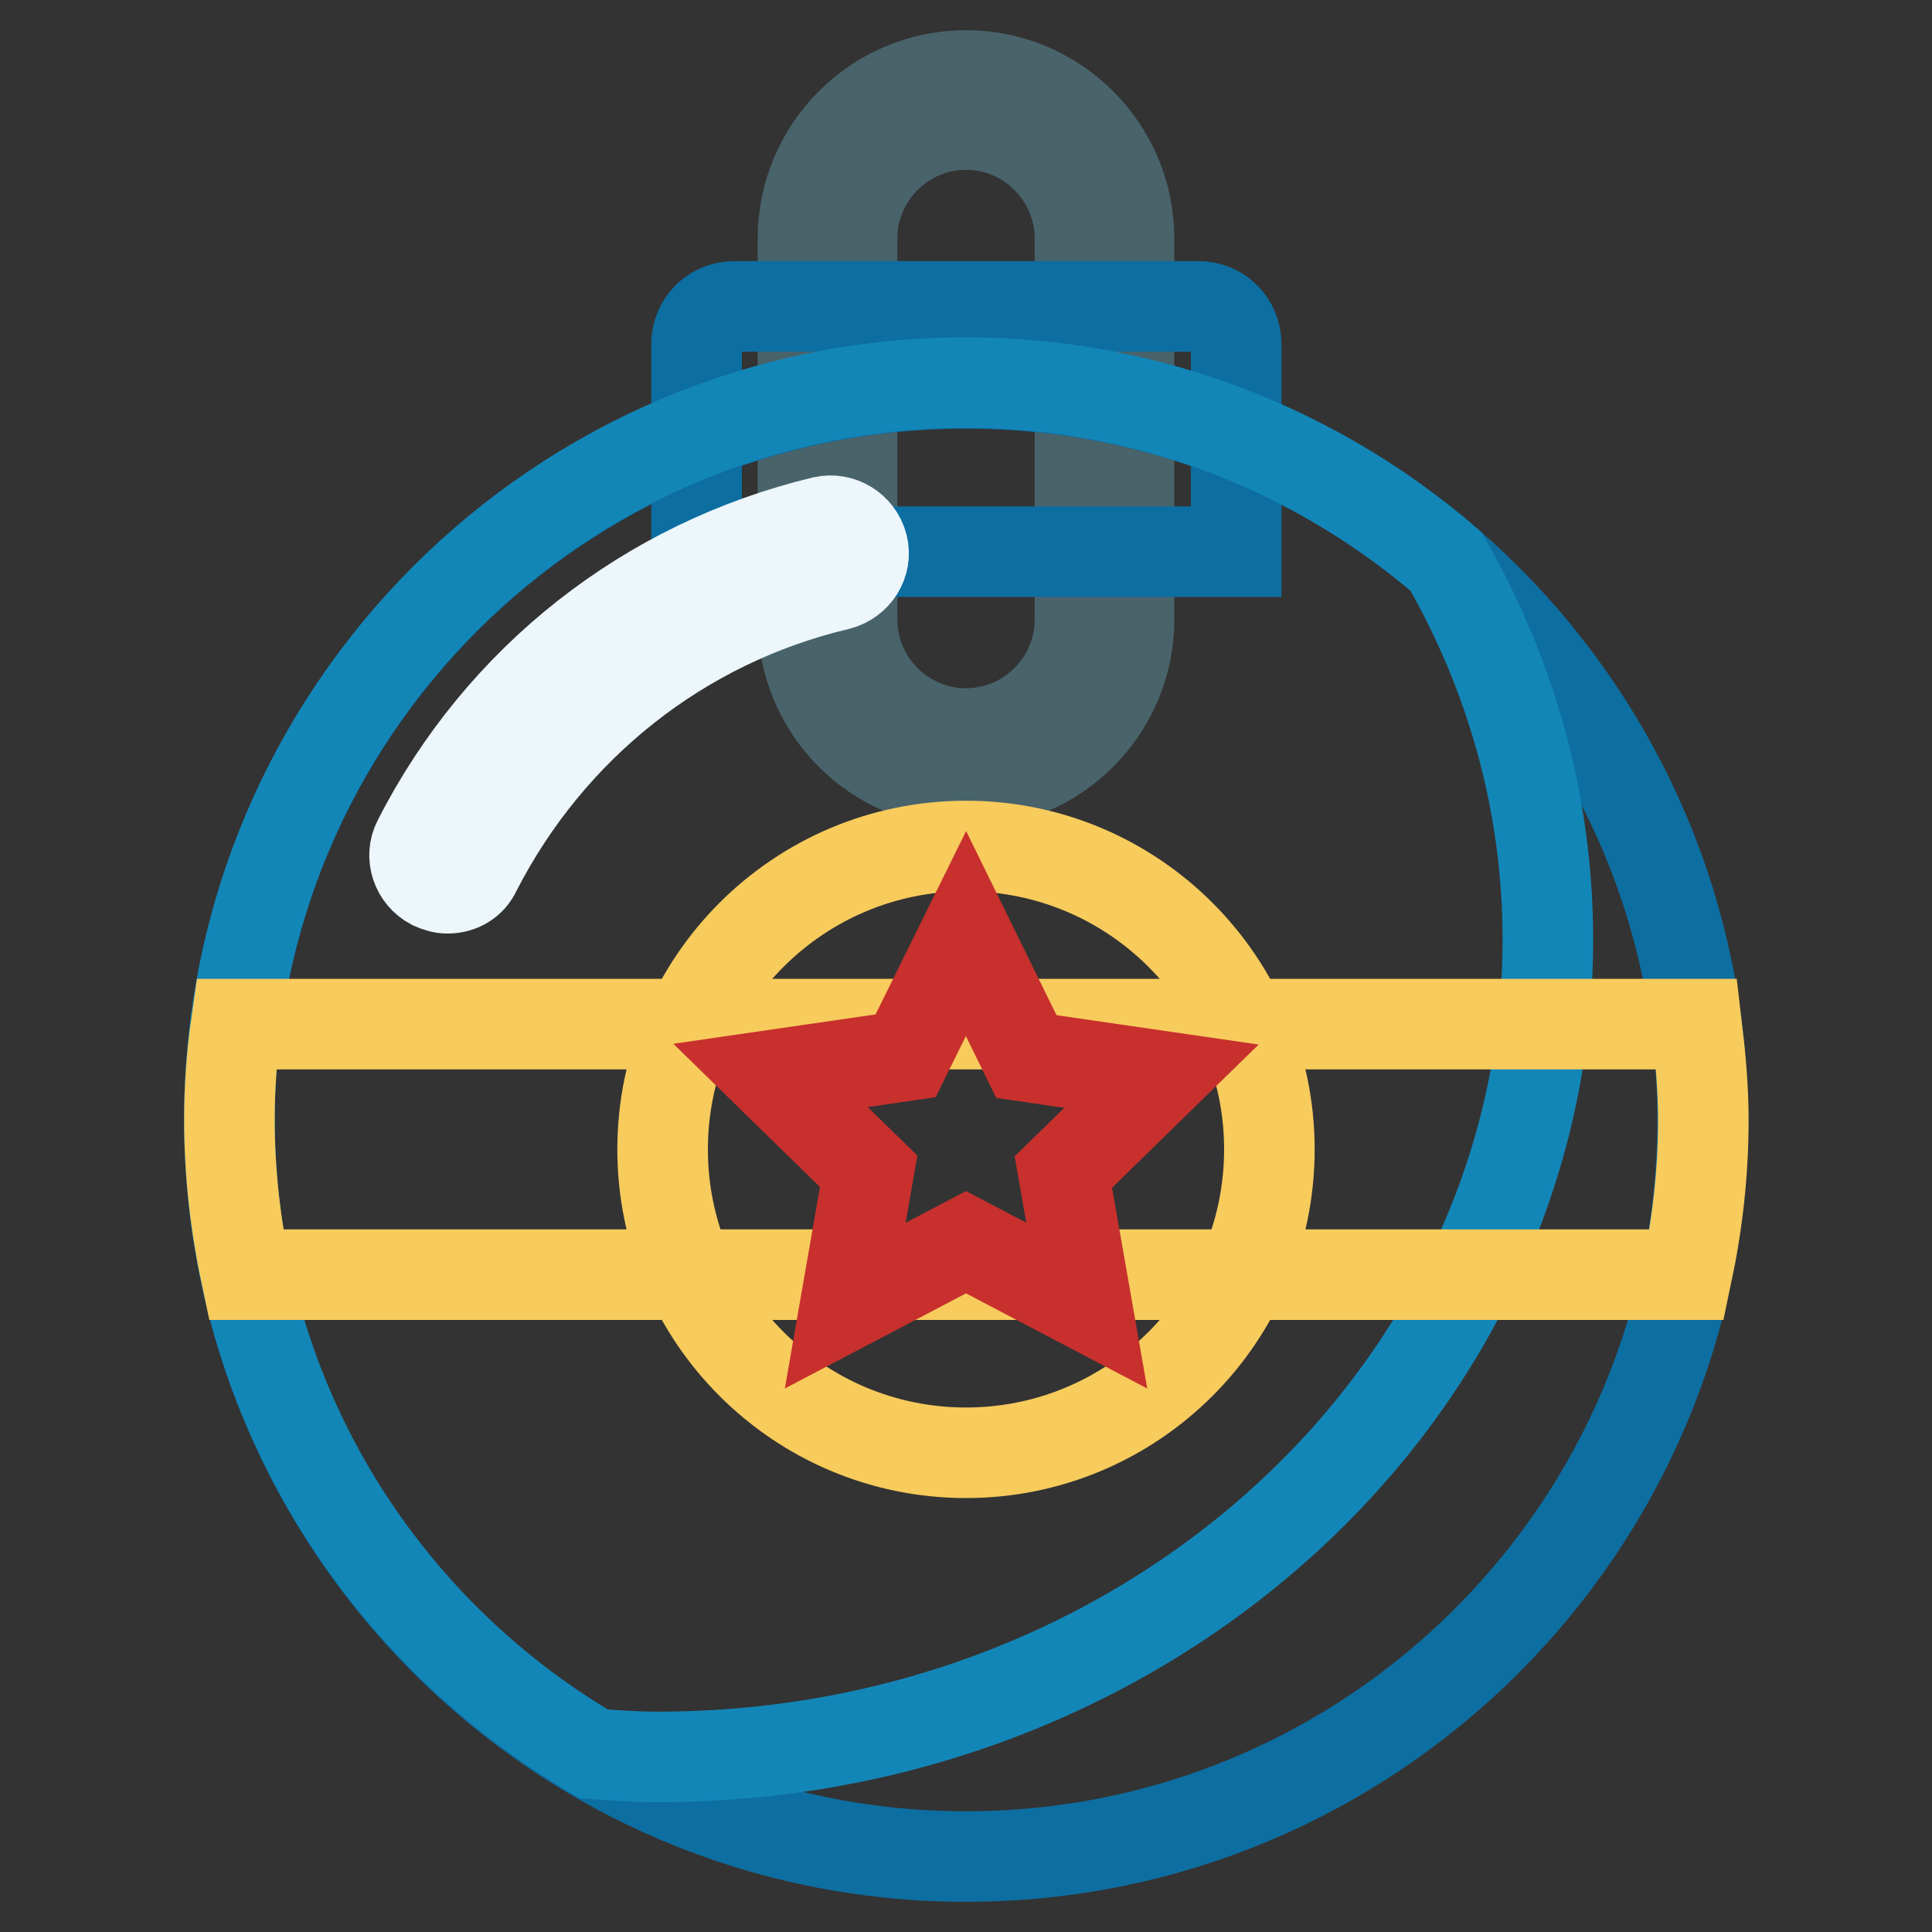
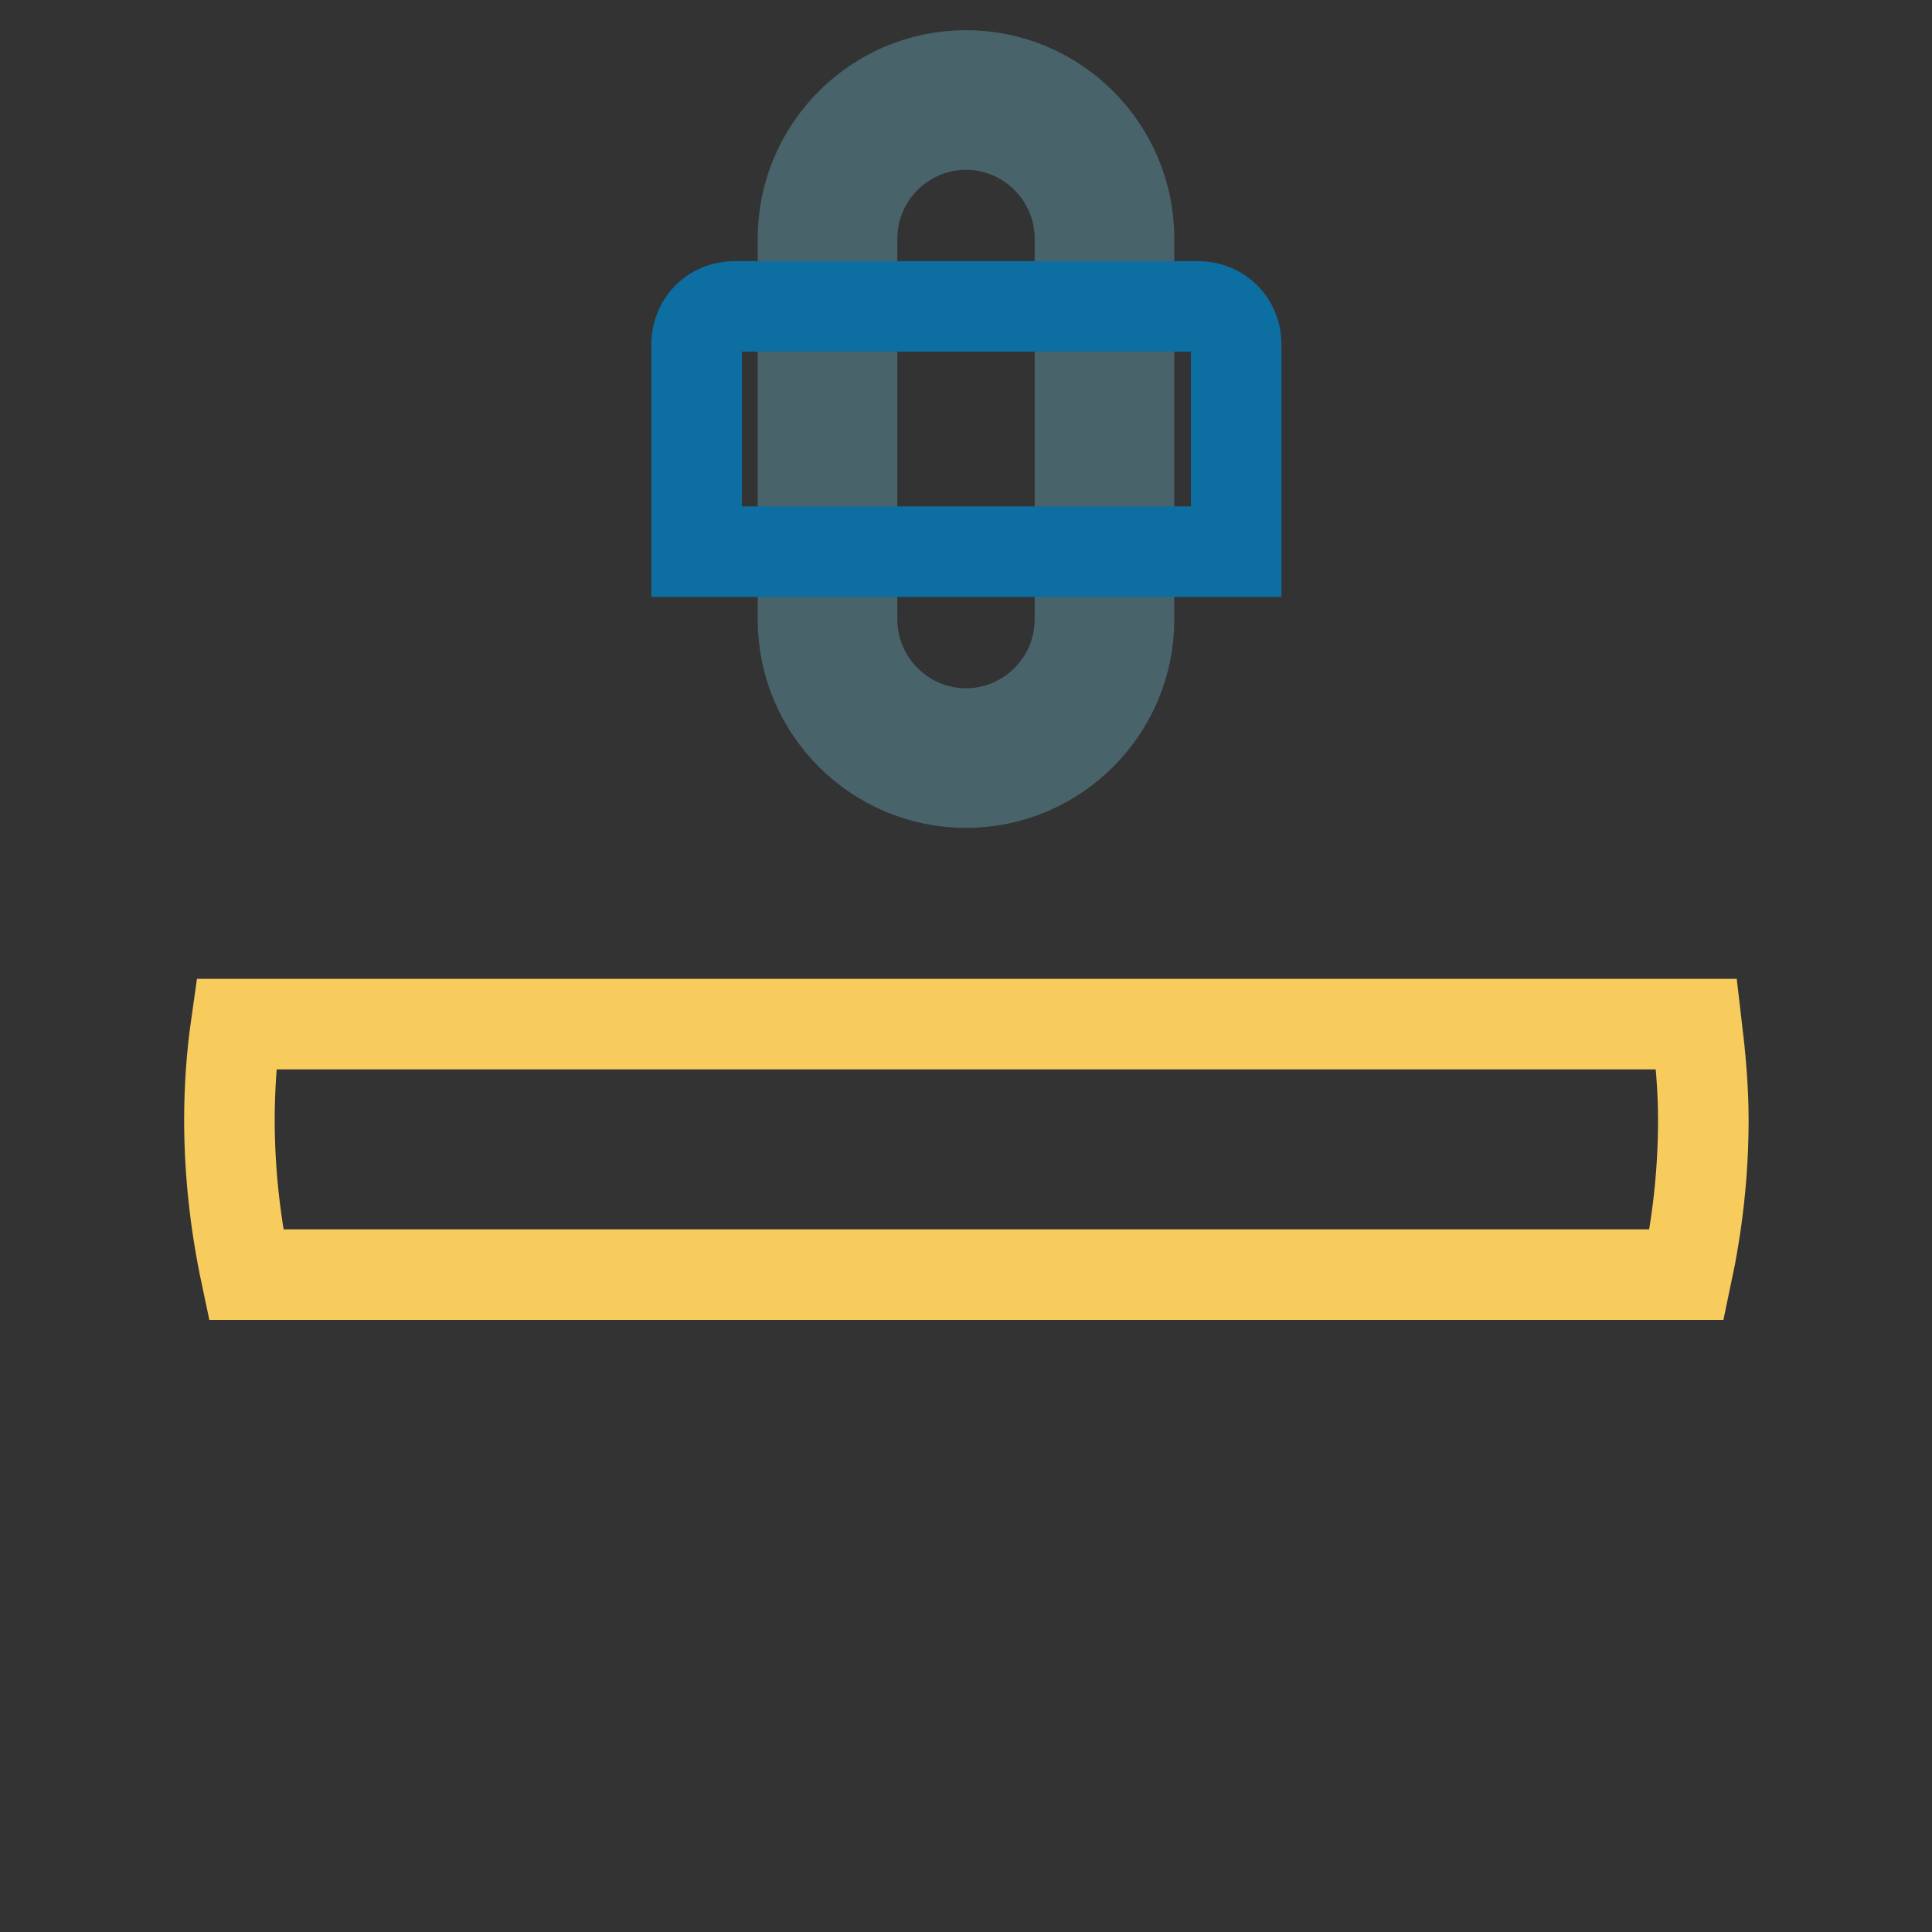
<svg xmlns="http://www.w3.org/2000/svg" version="1.1" x="0px" y="0px" viewBox="0 0 256 256" enable-background="new 0 0 256 256" xml:space="preserve">
  <rect x="0" y="0" width="256" height="256" fill="#333333" stroke="none" />
  <g>
    <path stroke-width="12" fill-opacity="0" stroke="#49636b" d="M128,103.7c-11.9,0-21.6-9.7-21.6-21.6V31.6c0-11.9,9.7-21.6,21.6-21.6s21.6,9.7,21.6,21.6v50.5 C149.6,94,139.9,103.7,128,103.7z M128,16.5c-8.3,0-15.1,6.8-15.1,15.1v50.5c0,8.3,6.8,15.1,15.1,15.1c8.3,0,15.1-6.8,15.1-15.1 V31.6C143.1,23.3,136.3,16.5,128,16.5z" />
-     <path stroke-width="12" fill-opacity="0" stroke="#0d6ea1" d="M30.4,148.4c0,53.9,43.7,97.6,97.6,97.6c53.9,0,97.6-43.7,97.6-97.6c0-53.9-43.7-97.6-97.6-97.6 S30.4,94.5,30.4,148.4L30.4,148.4z" />
    <path stroke-width="12" fill-opacity="0" stroke="#0d6ea1" d="M163.7,73.1H92.3V45.6c0-2.8,2.2-5,5-5h61.5c2.8,0,5,2.2,5,5V73.1L163.7,73.1z" />
-     <path stroke-width="12" fill-opacity="0" stroke="#1386b8" d="M205.1,124.5c0-18.1-4.9-35.1-13.5-50.1c-17.1-14.7-39.3-23.7-63.6-23.7c-53.9,0-97.6,43.7-97.6,97.6 c0,35.9,19.4,67.2,48.3,84.1c2.8,0.2,5.5,0.4,8.3,0.4C152.2,232.9,205.1,184.4,205.1,124.5L205.1,124.5z" />
    <path stroke-width="12" fill-opacity="0" stroke="#f7cb5c" d="M30.4,148.4c0,7,0.8,13.9,2.2,20.5h190.9c1.4-6.6,2.2-13.4,2.2-20.5c0-4.3-0.4-8.5-0.9-12.7H31.3 C30.7,139.9,30.4,144.1,30.4,148.4z" />
-     <path stroke-width="12" fill-opacity="0" stroke="#f7cb5c" d="M87.8,152.3c0,22.2,18,40.2,40.2,40.2c22.2,0,40.2-18,40.2-40.2c0,0,0,0,0,0c0-22.2-18-40.2-40.2-40.2 C105.8,112.1,87.8,130.1,87.8,152.3L87.8,152.3z" />
-     <path stroke-width="12" fill-opacity="0" stroke="#c7302d" d="M128,123.7l8,16.3l17.9,2.6l-13,12.7L144,173l-16-8.4l-16,8.4l3.1-17.8l-13-12.7l17.9-2.6L128,123.7z" />
-     <path stroke-width="12" fill-opacity="0" stroke="#ecf6fb" d="M59.3,117.7c-0.7,0-1.3-0.2-2-0.5c-2.1-1.1-3-3.7-1.9-5.8c10.9-21.4,30.4-36.7,53.7-42.3 c2.3-0.5,4.6,0.9,5.2,3.2c0.6,2.3-0.9,4.6-3.2,5.2c-20.8,4.9-38.2,18.7-48,37.8C62.4,116.9,60.9,117.7,59.3,117.7z" />
  </g>
</svg>